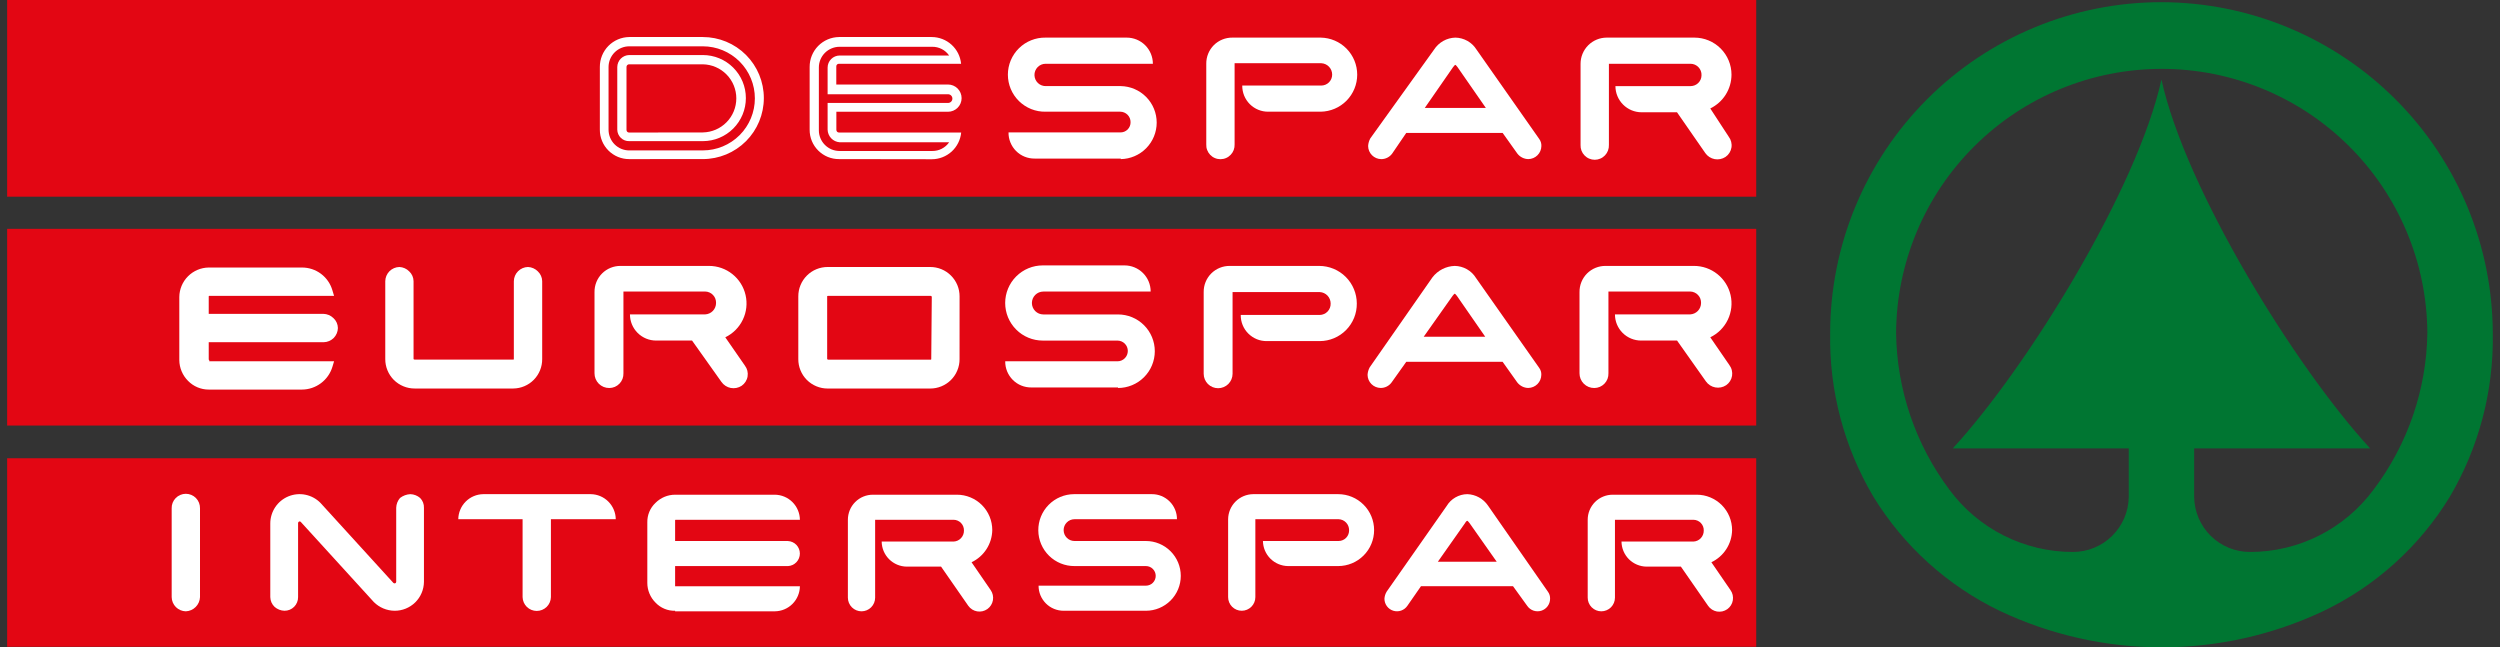
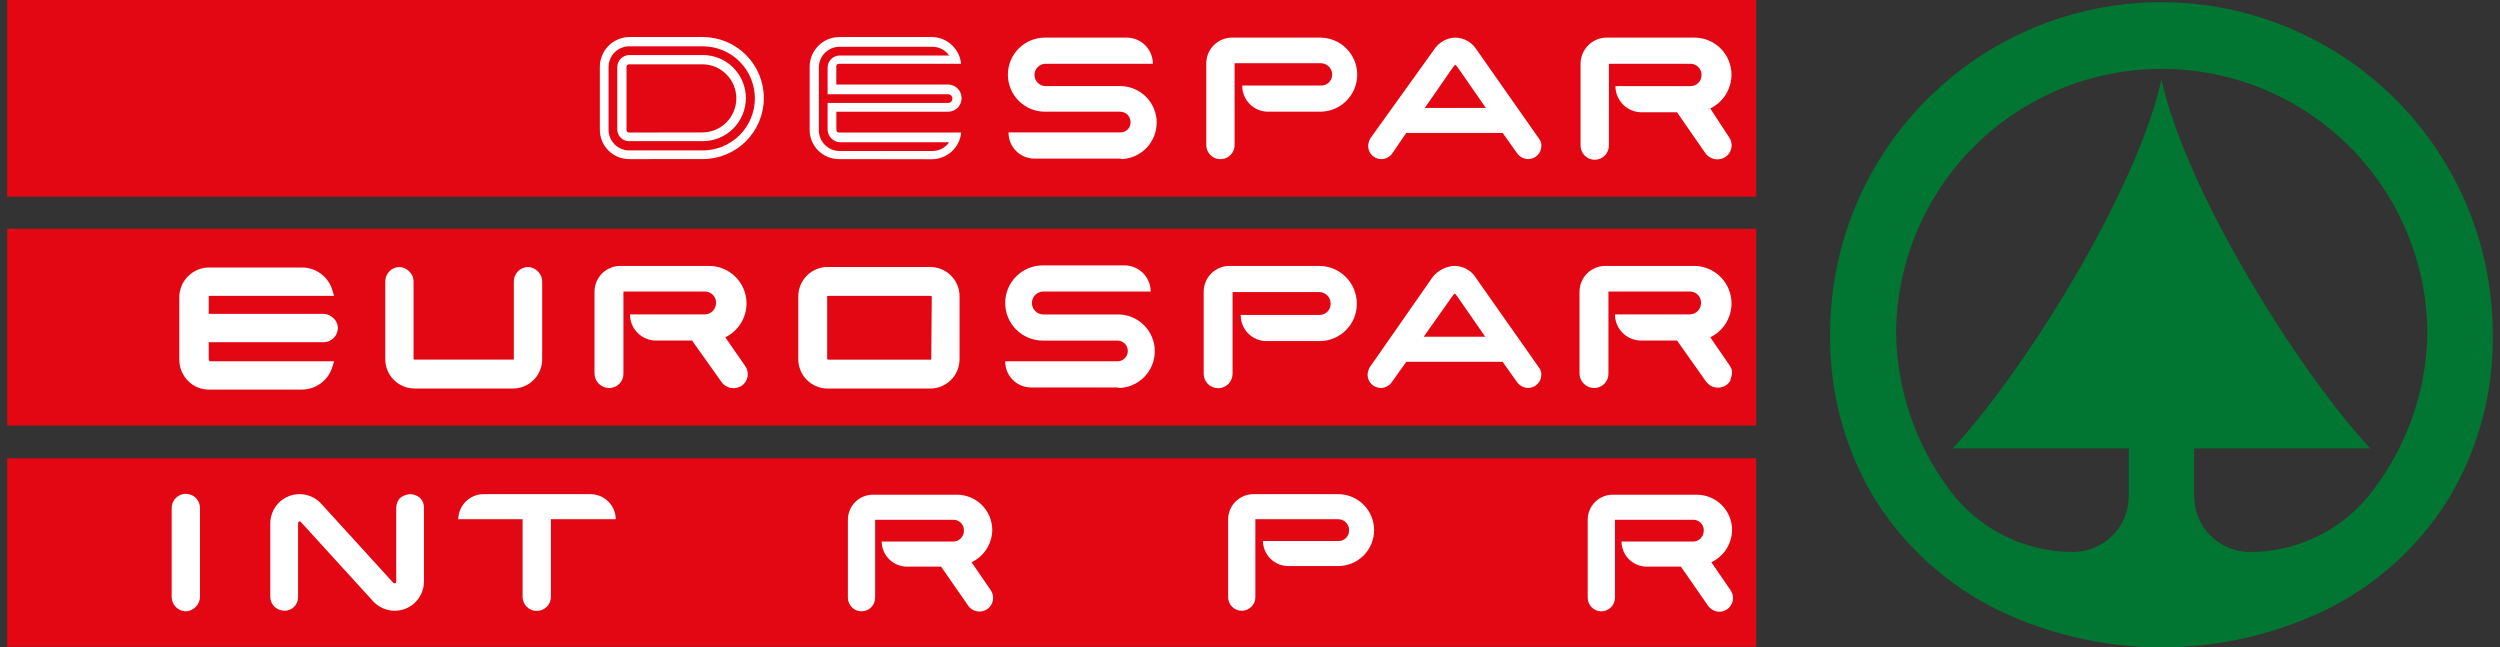
<svg xmlns="http://www.w3.org/2000/svg" width="112" height="29" viewBox="0 0 112 29" fill="none">
  <rect x="0" y="0" width="112" height="29" fill="#333333" stroke="none" />
  <path d="M78.679 10.252H0.32V19.065H78.679V10.252Z" fill="#E30613" />
  <path d="M78.679 0H0.32V8.812H78.679V0Z" fill="#E30613" />
  <path d="M50.21 7.128C50.639 7.122 51.049 6.946 51.35 6.64C51.651 6.334 51.82 5.922 51.82 5.493C51.82 5.064 51.651 4.652 51.35 4.346C51.049 4.04 50.639 3.864 50.21 3.857H46.864C46.798 3.86 46.732 3.849 46.67 3.826C46.607 3.803 46.55 3.768 46.502 3.722C46.454 3.677 46.415 3.622 46.388 3.562C46.361 3.501 46.346 3.436 46.344 3.369C46.342 3.303 46.354 3.237 46.378 3.175C46.402 3.113 46.438 3.057 46.485 3.009C46.531 2.961 46.586 2.923 46.647 2.897C46.708 2.871 46.774 2.857 46.84 2.857H51.649C51.649 2.546 51.525 2.248 51.306 2.028C51.086 1.808 50.788 1.685 50.477 1.685H46.84C46.619 1.681 46.401 1.722 46.196 1.804C45.992 1.885 45.806 2.007 45.649 2.162C45.492 2.316 45.367 2.5 45.282 2.703C45.197 2.906 45.153 3.124 45.153 3.345C45.153 3.565 45.197 3.783 45.282 3.986C45.367 4.189 45.492 4.373 45.649 4.528C45.806 4.682 45.992 4.804 46.196 4.886C46.401 4.968 46.619 5.008 46.84 5.004H50.185C50.246 5.004 50.307 5.016 50.363 5.04C50.419 5.063 50.47 5.097 50.513 5.14C50.556 5.183 50.591 5.234 50.614 5.291C50.637 5.347 50.649 5.407 50.649 5.468C50.651 5.53 50.641 5.591 50.618 5.648C50.596 5.705 50.561 5.757 50.518 5.801C50.474 5.844 50.422 5.879 50.365 5.901C50.308 5.924 50.247 5.934 50.185 5.932H45.182C45.179 6.087 45.208 6.24 45.267 6.383C45.325 6.526 45.411 6.656 45.52 6.765C45.629 6.875 45.759 6.961 45.903 7.019C46.046 7.077 46.199 7.106 46.353 7.104H50.211L50.21 7.128Z" fill="white" />
  <path d="M65.198 1.685C65.388 1.688 65.575 1.739 65.741 1.832C65.907 1.926 66.047 2.06 66.148 2.222L68.957 6.225C69.025 6.317 69.059 6.429 69.054 6.543C69.052 6.697 68.99 6.845 68.88 6.954C68.771 7.064 68.623 7.126 68.468 7.128C68.374 7.126 68.281 7.103 68.197 7.061C68.112 7.019 68.038 6.958 67.98 6.884L67.319 5.956H62.999L62.366 6.885C62.31 6.961 62.236 7.023 62.151 7.065C62.066 7.108 61.973 7.129 61.878 7.129C61.723 7.127 61.575 7.064 61.466 6.955C61.356 6.845 61.294 6.698 61.292 6.543C61.298 6.423 61.332 6.306 61.389 6.201L64.246 2.222C64.349 2.062 64.489 1.93 64.655 1.836C64.821 1.742 65.007 1.691 65.198 1.685ZM63.831 4.834H66.565L65.295 3.004C65.271 2.979 65.222 2.906 65.198 2.906C65.173 2.906 65.125 2.979 65.1 3.004L63.831 4.834Z" fill="white" />
  <path d="M59.169 1.685C59.604 1.692 60.02 1.869 60.326 2.18C60.631 2.491 60.803 2.909 60.803 3.345C60.803 3.78 60.631 4.199 60.326 4.509C60.02 4.82 59.604 4.997 59.169 5.004H56.825C56.671 5.006 56.518 4.978 56.374 4.919C56.231 4.861 56.101 4.775 55.992 4.666C55.883 4.557 55.797 4.427 55.738 4.284C55.68 4.14 55.651 3.987 55.653 3.833H59.193C59.322 3.832 59.446 3.781 59.538 3.689C59.629 3.598 59.681 3.474 59.681 3.344C59.681 3.212 59.631 3.085 59.54 2.99C59.449 2.894 59.324 2.838 59.193 2.832H55.31V6.469C55.314 6.555 55.3 6.64 55.27 6.721C55.24 6.801 55.194 6.874 55.134 6.936C55.075 6.998 55.004 7.048 54.925 7.081C54.846 7.115 54.761 7.132 54.675 7.132C54.59 7.132 54.505 7.115 54.426 7.081C54.347 7.048 54.276 6.998 54.216 6.936C54.157 6.874 54.111 6.801 54.081 6.721C54.05 6.64 54.037 6.555 54.041 6.469V2.857C54.039 2.702 54.068 2.549 54.126 2.406C54.184 2.263 54.27 2.133 54.379 2.023C54.489 1.914 54.618 1.828 54.762 1.77C54.905 1.712 55.058 1.683 55.212 1.685H59.169Z" fill="white" />
  <path d="M76.621 4.859C76.905 4.72 77.145 4.505 77.313 4.238C77.481 3.97 77.57 3.661 77.571 3.345C77.571 2.905 77.396 2.483 77.085 2.172C76.773 1.861 76.351 1.685 75.911 1.685H71.981C71.67 1.685 71.372 1.809 71.152 2.028C70.933 2.248 70.809 2.546 70.809 2.857V6.494C70.805 6.58 70.819 6.665 70.849 6.746C70.879 6.826 70.925 6.899 70.985 6.961C71.044 7.023 71.115 7.073 71.194 7.106C71.273 7.14 71.358 7.158 71.444 7.158C71.53 7.158 71.615 7.14 71.693 7.106C71.772 7.073 71.844 7.023 71.903 6.961C71.962 6.899 72.008 6.826 72.038 6.746C72.069 6.665 72.082 6.58 72.079 6.494V2.857H75.74C75.806 2.858 75.871 2.872 75.932 2.898C75.992 2.925 76.046 2.963 76.092 3.011C76.138 3.058 76.173 3.115 76.196 3.176C76.22 3.238 76.231 3.304 76.228 3.369C76.228 3.499 76.177 3.623 76.085 3.714C75.994 3.806 75.87 3.857 75.74 3.858H72.371C72.371 4.168 72.495 4.467 72.715 4.686C72.934 4.906 73.232 5.03 73.543 5.03H75.13L76.399 6.86C76.498 7 76.647 7.097 76.816 7.129C76.985 7.16 77.159 7.126 77.302 7.031C77.373 6.983 77.433 6.921 77.479 6.848C77.525 6.776 77.555 6.695 77.569 6.611C77.583 6.526 77.579 6.44 77.558 6.357C77.538 6.274 77.501 6.196 77.449 6.128L76.621 4.859Z" fill="white" />
  <path d="M28.191 7.128C28.018 7.129 27.846 7.096 27.686 7.03C27.526 6.964 27.38 6.866 27.258 6.744C27.135 6.621 27.038 6.476 26.972 6.316C26.906 6.155 26.872 5.984 26.873 5.81V3.002C26.871 2.649 27.008 2.31 27.255 2.058C27.502 1.807 27.839 1.663 28.191 1.659H31.486C32.212 1.659 32.907 1.947 33.42 2.46C33.932 2.973 34.22 3.668 34.22 4.393C34.22 5.118 33.932 5.814 33.42 6.326C32.907 6.839 32.212 7.127 31.486 7.127L28.191 7.128ZM31.486 6.738C32.105 6.738 32.698 6.492 33.135 6.055C33.572 5.618 33.818 5.025 33.818 4.406C33.818 3.788 33.572 3.195 33.135 2.758C32.698 2.321 32.105 2.075 31.486 2.075H28.191C28.069 2.075 27.949 2.099 27.836 2.146C27.724 2.192 27.621 2.261 27.535 2.347C27.449 2.433 27.381 2.535 27.334 2.648C27.287 2.76 27.263 2.881 27.263 3.003V5.812C27.263 5.933 27.287 6.054 27.334 6.167C27.381 6.279 27.449 6.382 27.535 6.468C27.621 6.554 27.724 6.622 27.836 6.669C27.949 6.715 28.069 6.739 28.191 6.739L31.486 6.738Z" fill="white" />
  <path d="M28.191 6.323C28.122 6.325 28.053 6.314 27.989 6.289C27.924 6.264 27.866 6.227 27.816 6.179C27.766 6.132 27.726 6.075 27.698 6.011C27.67 5.948 27.655 5.88 27.654 5.811V3.003C27.656 2.861 27.713 2.725 27.813 2.625C27.913 2.525 28.049 2.468 28.191 2.466H31.487C31.998 2.466 32.489 2.669 32.85 3.031C33.212 3.393 33.415 3.883 33.415 4.395C33.415 4.906 33.212 5.397 32.85 5.759C32.489 6.12 31.998 6.323 31.487 6.323H28.191ZM31.487 5.933C31.887 5.926 32.269 5.762 32.549 5.477C32.83 5.192 32.987 4.807 32.987 4.407C32.987 4.007 32.83 3.622 32.549 3.337C32.269 3.052 31.887 2.888 31.487 2.881H28.191C28.175 2.88 28.158 2.882 28.142 2.888C28.127 2.894 28.113 2.903 28.101 2.915C28.089 2.927 28.08 2.941 28.074 2.956C28.068 2.972 28.066 2.989 28.067 3.005V5.814C28.066 5.831 28.068 5.847 28.074 5.863C28.08 5.879 28.089 5.893 28.101 5.905C28.113 5.916 28.127 5.925 28.142 5.931C28.158 5.937 28.175 5.939 28.191 5.938L31.487 5.933Z" fill="white" />
  <path d="M37.59 7.128C37.416 7.129 37.245 7.096 37.084 7.03C36.924 6.964 36.779 6.866 36.656 6.744C36.533 6.621 36.436 6.476 36.37 6.316C36.304 6.155 36.271 5.984 36.272 5.81V3.002C36.269 2.649 36.407 2.31 36.654 2.058C36.901 1.807 37.237 1.663 37.59 1.659H41.739C42.069 1.66 42.386 1.782 42.63 2.004C42.873 2.225 43.026 2.529 43.057 2.857H37.59C37.573 2.856 37.556 2.858 37.541 2.864C37.525 2.87 37.511 2.879 37.499 2.89C37.487 2.902 37.478 2.916 37.472 2.932C37.467 2.948 37.464 2.964 37.466 2.981V3.786H42.47C42.632 3.786 42.787 3.851 42.901 3.965C43.016 4.08 43.08 4.235 43.08 4.397C43.08 4.559 43.016 4.714 42.901 4.828C42.787 4.943 42.632 5.007 42.47 5.007H37.469V5.812C37.468 5.829 37.47 5.846 37.476 5.861C37.482 5.877 37.491 5.891 37.503 5.903C37.514 5.915 37.529 5.924 37.544 5.93C37.56 5.935 37.577 5.938 37.593 5.936H43.061C43.03 6.264 42.877 6.568 42.634 6.79C42.39 7.011 42.072 7.134 41.743 7.134L37.59 7.128ZM37.077 5.81V4.612H42.472C42.524 4.612 42.573 4.592 42.61 4.555C42.647 4.519 42.667 4.469 42.667 4.417C42.667 4.365 42.647 4.316 42.61 4.279C42.573 4.242 42.524 4.222 42.472 4.222H37.077V3.024C37.078 2.882 37.135 2.746 37.236 2.646C37.336 2.545 37.472 2.488 37.614 2.487H42.521C42.436 2.365 42.323 2.265 42.191 2.197C42.059 2.129 41.912 2.094 41.764 2.096H37.614C37.492 2.096 37.37 2.12 37.258 2.167C37.145 2.213 37.042 2.282 36.955 2.369C36.869 2.455 36.801 2.558 36.754 2.671C36.708 2.784 36.684 2.905 36.685 3.028V5.836C36.684 5.958 36.709 6.079 36.755 6.191C36.802 6.304 36.87 6.406 36.956 6.492C37.042 6.579 37.145 6.647 37.257 6.694C37.37 6.74 37.49 6.764 37.612 6.764H41.765C41.914 6.766 42.06 6.732 42.192 6.663C42.324 6.595 42.438 6.496 42.522 6.373H37.614C37.471 6.363 37.336 6.299 37.237 6.195C37.138 6.091 37.081 5.954 37.077 5.81Z" fill="white" />
  <path d="M9.376 16.135C9.351 16.111 9.351 16.135 9.376 16.135L9.351 16.111V15.331H14.502C14.67 15.328 14.83 15.26 14.949 15.142C15.067 15.023 15.135 14.863 15.138 14.695C15.136 14.612 15.119 14.531 15.085 14.455C15.052 14.38 15.003 14.312 14.942 14.255C14.819 14.132 14.653 14.062 14.479 14.06H9.351V13.279C9.351 13.276 9.352 13.273 9.353 13.27C9.354 13.267 9.356 13.264 9.358 13.262C9.361 13.259 9.363 13.258 9.366 13.256C9.369 13.255 9.372 13.255 9.376 13.255H14.966L14.893 13.011C14.808 12.714 14.629 12.453 14.382 12.268C14.136 12.083 13.835 11.984 13.527 11.985H9.351C9.003 11.989 8.67 12.13 8.424 12.376C8.177 12.622 8.037 12.955 8.033 13.303V16.135C8.037 16.483 8.178 16.816 8.424 17.063C8.545 17.187 8.689 17.285 8.848 17.352C9.008 17.419 9.179 17.454 9.352 17.453H13.527C13.835 17.452 14.133 17.351 14.38 17.166C14.626 16.982 14.806 16.723 14.894 16.428L14.967 16.184H9.376V16.135Z" fill="white" />
  <path d="M24.29 16.087V12.596C24.289 12.514 24.271 12.432 24.237 12.357C24.204 12.281 24.155 12.213 24.095 12.157C23.978 12.038 23.821 11.969 23.655 11.961C23.488 11.964 23.328 12.032 23.209 12.151C23.091 12.269 23.023 12.429 23.02 12.596V16.087C23.02 16.09 23.02 16.093 23.018 16.096C23.017 16.099 23.015 16.102 23.013 16.104C23.011 16.107 23.008 16.108 23.005 16.11C23.002 16.111 22.999 16.111 22.996 16.111H18.576C18.558 16.109 18.541 16.1 18.527 16.087V12.596C18.526 12.514 18.508 12.432 18.475 12.357C18.441 12.281 18.393 12.213 18.332 12.157C18.216 12.038 18.058 11.969 17.893 11.961C17.726 11.965 17.566 12.033 17.448 12.151C17.33 12.27 17.263 12.429 17.26 12.596V16.087C17.259 16.26 17.293 16.432 17.359 16.592C17.425 16.753 17.522 16.898 17.644 17.021C17.767 17.143 17.912 17.24 18.073 17.306C18.233 17.372 18.404 17.406 18.578 17.405H22.997C23.343 17.401 23.674 17.26 23.916 17.013C24.158 16.766 24.293 16.433 24.29 16.087Z" fill="white" />
  <path d="M42.989 13.28C42.99 13.106 42.956 12.934 42.89 12.774C42.824 12.614 42.727 12.468 42.604 12.346C42.482 12.223 42.336 12.126 42.176 12.06C42.016 11.994 41.844 11.961 41.67 11.961H37.082C36.908 11.961 36.737 11.994 36.577 12.06C36.416 12.126 36.271 12.223 36.148 12.346C36.026 12.468 35.929 12.614 35.863 12.774C35.797 12.934 35.763 13.106 35.764 13.28V16.088C35.763 16.262 35.797 16.433 35.863 16.593C35.929 16.754 36.026 16.899 36.148 17.022C36.271 17.144 36.416 17.241 36.577 17.307C36.737 17.373 36.908 17.407 37.082 17.406H41.67C41.844 17.407 42.015 17.373 42.176 17.307C42.336 17.241 42.481 17.144 42.604 17.022C42.726 16.899 42.824 16.754 42.889 16.593C42.956 16.433 42.989 16.262 42.988 16.088L42.989 13.28ZM41.72 16.088C41.72 16.091 41.719 16.095 41.718 16.098C41.717 16.101 41.715 16.103 41.713 16.106C41.711 16.108 41.708 16.11 41.705 16.111C41.702 16.112 41.699 16.113 41.696 16.113H37.106C37.088 16.11 37.071 16.102 37.057 16.088V13.28C37.057 13.255 37.082 13.255 37.106 13.255H41.696C41.708 13.256 41.72 13.261 41.729 13.27C41.738 13.279 41.743 13.291 41.744 13.304L41.72 16.088Z" fill="white" />
  <path d="M32.493 15.111C32.836 14.945 33.113 14.668 33.278 14.324C33.444 13.981 33.487 13.591 33.402 13.22C33.317 12.848 33.108 12.516 32.81 12.279C32.512 12.041 32.142 11.912 31.76 11.913H27.806C27.651 11.911 27.498 11.94 27.355 11.998C27.212 12.056 27.082 12.142 26.973 12.251C26.863 12.361 26.777 12.491 26.719 12.634C26.661 12.777 26.632 12.93 26.634 13.085V16.722C26.633 16.809 26.65 16.895 26.683 16.976C26.716 17.056 26.765 17.129 26.826 17.191C26.888 17.252 26.961 17.301 27.041 17.334C27.122 17.367 27.208 17.383 27.295 17.383C27.38 17.383 27.465 17.365 27.544 17.332C27.622 17.298 27.694 17.249 27.753 17.187C27.812 17.126 27.858 17.053 27.889 16.973C27.919 16.893 27.933 16.807 27.93 16.722V13.06H31.59C31.656 13.061 31.721 13.075 31.782 13.102C31.842 13.128 31.897 13.166 31.942 13.214C31.988 13.262 32.023 13.318 32.047 13.38C32.07 13.441 32.081 13.507 32.079 13.573C32.079 13.705 32.029 13.832 31.938 13.927C31.847 14.023 31.722 14.079 31.59 14.085H28.222C28.222 14.239 28.252 14.392 28.311 14.534C28.37 14.676 28.456 14.805 28.565 14.914C28.674 15.023 28.803 15.109 28.945 15.168C29.087 15.227 29.24 15.257 29.393 15.257H31.004L32.322 17.112C32.421 17.252 32.571 17.349 32.739 17.381C32.908 17.412 33.083 17.378 33.226 17.283C33.296 17.235 33.356 17.173 33.402 17.1C33.448 17.028 33.479 16.947 33.492 16.863C33.506 16.778 33.502 16.692 33.482 16.609C33.461 16.526 33.424 16.448 33.372 16.38L32.493 15.111Z" fill="white" />
  <path d="M50.087 17.382C50.524 17.382 50.943 17.208 51.252 16.899C51.561 16.59 51.735 16.171 51.735 15.734C51.735 15.297 51.561 14.878 51.252 14.569C50.943 14.26 50.524 14.087 50.087 14.087H46.741C46.605 14.087 46.475 14.033 46.379 13.937C46.283 13.84 46.229 13.71 46.229 13.574C46.229 13.438 46.283 13.308 46.379 13.212C46.475 13.116 46.605 13.062 46.741 13.062H51.55C51.55 12.751 51.427 12.453 51.207 12.233C50.987 12.013 50.689 11.89 50.378 11.89H46.717C46.495 11.89 46.276 11.933 46.072 12.018C45.868 12.102 45.682 12.227 45.526 12.383C45.369 12.539 45.245 12.725 45.16 12.93C45.076 13.134 45.032 13.353 45.032 13.574C45.032 13.795 45.076 14.014 45.16 14.219C45.245 14.423 45.369 14.609 45.526 14.765C45.682 14.922 45.868 15.046 46.072 15.13C46.276 15.215 46.495 15.258 46.717 15.258H50.062C50.123 15.258 50.184 15.271 50.24 15.294C50.296 15.317 50.347 15.351 50.39 15.394C50.433 15.437 50.468 15.489 50.491 15.545C50.514 15.601 50.526 15.661 50.526 15.722C50.526 15.783 50.514 15.844 50.491 15.9C50.468 15.956 50.433 16.007 50.39 16.05C50.347 16.093 50.296 16.128 50.24 16.151C50.184 16.174 50.123 16.186 50.062 16.186H45.034C45.032 16.341 45.061 16.494 45.119 16.637C45.178 16.78 45.264 16.91 45.373 17.019C45.482 17.129 45.612 17.215 45.755 17.273C45.898 17.331 46.052 17.36 46.206 17.358H50.089L50.087 17.382Z" fill="white" />
  <path d="M65.172 11.913C65.363 11.916 65.55 11.967 65.716 12.06C65.882 12.154 66.022 12.288 66.122 12.45L68.954 16.478C69.022 16.569 69.057 16.681 69.051 16.795C69.049 16.95 68.987 17.097 68.877 17.207C68.768 17.316 68.62 17.378 68.466 17.381C68.371 17.379 68.278 17.356 68.194 17.314C68.11 17.271 68.036 17.211 67.977 17.137L67.317 16.209H63.001L62.34 17.137C62.284 17.213 62.211 17.275 62.126 17.317C62.041 17.36 61.947 17.381 61.852 17.381C61.698 17.378 61.55 17.316 61.441 17.207C61.331 17.098 61.269 16.95 61.267 16.795C61.273 16.676 61.306 16.559 61.364 16.454L64.173 12.426C64.291 12.272 64.442 12.146 64.615 12.057C64.788 11.968 64.978 11.919 65.172 11.913ZM63.781 15.087H66.539L65.27 13.256C65.246 13.232 65.197 13.158 65.172 13.158C65.148 13.158 65.099 13.232 65.075 13.256L63.781 15.087Z" fill="white" />
  <path d="M59.1 11.913C59.547 11.914 59.975 12.091 60.291 12.407C60.606 12.723 60.784 13.151 60.785 13.597C60.787 13.817 60.746 14.035 60.664 14.239C60.581 14.443 60.459 14.628 60.305 14.785C60.151 14.941 59.967 15.066 59.765 15.151C59.562 15.236 59.345 15.281 59.125 15.281H56.757C56.602 15.284 56.449 15.255 56.306 15.197C56.163 15.138 56.033 15.052 55.924 14.943C55.814 14.834 55.728 14.704 55.67 14.561C55.612 14.418 55.583 14.264 55.585 14.11H59.124C59.19 14.109 59.255 14.095 59.316 14.068C59.376 14.042 59.431 14.004 59.476 13.956C59.522 13.908 59.557 13.852 59.581 13.79C59.604 13.729 59.615 13.663 59.613 13.597C59.613 13.465 59.562 13.338 59.472 13.243C59.381 13.147 59.256 13.091 59.124 13.085H55.219V16.745C55.219 16.917 55.15 17.081 55.029 17.203C54.908 17.324 54.743 17.392 54.572 17.392C54.4 17.392 54.236 17.324 54.114 17.203C53.993 17.081 53.925 16.917 53.925 16.745V13.085C53.923 12.93 53.952 12.777 54.01 12.634C54.068 12.491 54.154 12.361 54.264 12.251C54.373 12.142 54.503 12.056 54.646 11.998C54.789 11.94 54.942 11.911 55.097 11.913H59.1Z" fill="white" />
-   <path d="M76.621 15.111C76.964 14.945 77.241 14.668 77.406 14.324C77.571 13.981 77.615 13.591 77.53 13.22C77.445 12.848 77.236 12.516 76.938 12.279C76.639 12.041 76.269 11.912 75.888 11.913H71.934C71.779 11.911 71.626 11.94 71.483 11.998C71.34 12.056 71.21 12.142 71.1 12.251C70.991 12.361 70.905 12.491 70.847 12.634C70.789 12.777 70.76 12.93 70.762 13.085V16.722C70.761 16.809 70.778 16.895 70.811 16.976C70.844 17.056 70.893 17.129 70.954 17.191C71.016 17.252 71.089 17.301 71.169 17.334C71.249 17.367 71.336 17.383 71.423 17.383C71.508 17.383 71.593 17.365 71.672 17.332C71.75 17.298 71.821 17.249 71.881 17.187C71.94 17.126 71.986 17.053 72.017 16.973C72.047 16.893 72.061 16.807 72.058 16.722V13.06H75.718C75.784 13.061 75.849 13.075 75.91 13.102C75.97 13.128 76.025 13.166 76.07 13.214C76.116 13.262 76.151 13.318 76.175 13.38C76.198 13.441 76.209 13.507 76.207 13.573C76.207 13.705 76.157 13.832 76.066 13.927C75.975 14.023 75.85 14.079 75.718 14.085H72.35C72.35 14.239 72.38 14.392 72.439 14.534C72.498 14.676 72.584 14.805 72.693 14.914C72.802 15.023 72.931 15.109 73.073 15.168C73.215 15.227 73.368 15.257 73.521 15.257H75.132L76.426 17.088C76.525 17.228 76.674 17.324 76.843 17.356C77.012 17.388 77.186 17.353 77.329 17.259C77.4 17.21 77.46 17.148 77.506 17.076C77.552 17.004 77.582 16.923 77.596 16.838C77.609 16.754 77.606 16.668 77.585 16.585C77.565 16.502 77.528 16.424 77.476 16.355L76.621 15.111Z" fill="white" />
+   <path d="M76.621 15.111C76.964 14.945 77.241 14.668 77.406 14.324C77.571 13.981 77.615 13.591 77.53 13.22C77.445 12.848 77.236 12.516 76.938 12.279C76.639 12.041 76.269 11.912 75.888 11.913H71.934C71.779 11.911 71.626 11.94 71.483 11.998C71.34 12.056 71.21 12.142 71.1 12.251C70.991 12.361 70.905 12.491 70.847 12.634C70.789 12.777 70.76 12.93 70.762 13.085V16.722C70.761 16.809 70.778 16.895 70.811 16.976C70.844 17.056 70.893 17.129 70.954 17.191C71.016 17.252 71.089 17.301 71.169 17.334C71.249 17.367 71.336 17.383 71.423 17.383C71.508 17.383 71.593 17.365 71.672 17.332C71.75 17.298 71.821 17.249 71.881 17.187C71.94 17.126 71.986 17.053 72.017 16.973C72.047 16.893 72.061 16.807 72.058 16.722V13.06H75.718C75.784 13.061 75.849 13.075 75.91 13.102C75.97 13.128 76.025 13.166 76.07 13.214C76.116 13.262 76.151 13.318 76.175 13.38C76.198 13.441 76.209 13.507 76.207 13.573C76.207 13.705 76.157 13.832 76.066 13.927C75.975 14.023 75.85 14.079 75.718 14.085H72.35C72.35 14.239 72.38 14.392 72.439 14.534C72.498 14.676 72.584 14.805 72.693 14.914C72.802 15.023 72.931 15.109 73.073 15.168C73.215 15.227 73.368 15.257 73.521 15.257H75.132L76.426 17.088C76.525 17.228 76.674 17.324 76.843 17.356C77.012 17.388 77.186 17.353 77.329 17.259C77.4 17.21 77.46 17.148 77.506 17.076C77.609 16.754 77.606 16.668 77.585 16.585C77.565 16.502 77.528 16.424 77.476 16.355L76.621 15.111Z" fill="white" />
  <path d="M78.679 20.53H0.32V28.976H78.679V20.53Z" fill="#E30613" />
  <path d="M18.382 22.138C18.544 22.143 18.7 22.203 18.822 22.309C18.879 22.367 18.924 22.435 18.953 22.511C18.983 22.587 18.996 22.668 18.993 22.749V26.068C18.989 26.415 18.848 26.745 18.601 26.988C18.354 27.23 18.021 27.365 17.675 27.362C17.326 27.358 16.994 27.218 16.747 26.971L13.476 23.383C13.463 23.37 13.446 23.361 13.427 23.359C13.408 23.36 13.39 23.368 13.377 23.381C13.364 23.395 13.355 23.413 13.354 23.432V26.752C13.355 26.832 13.34 26.912 13.309 26.986C13.279 27.06 13.234 27.128 13.177 27.185C13.121 27.241 13.053 27.286 12.979 27.317C12.904 27.347 12.825 27.362 12.744 27.362C12.582 27.357 12.427 27.297 12.305 27.191C12.244 27.134 12.196 27.066 12.162 26.991C12.129 26.915 12.111 26.834 12.109 26.751V23.456C12.108 23.195 12.185 22.94 12.329 22.723C12.473 22.506 12.679 22.337 12.92 22.237C13.161 22.138 13.427 22.112 13.682 22.164C13.938 22.216 14.172 22.343 14.355 22.528L17.626 26.117C17.636 26.126 17.649 26.133 17.663 26.135C17.676 26.138 17.691 26.137 17.704 26.132C17.717 26.127 17.728 26.118 17.736 26.107C17.744 26.095 17.749 26.082 17.75 26.068V22.748C17.755 22.586 17.815 22.431 17.921 22.309C18.055 22.206 18.216 22.146 18.385 22.138" fill="white" />
  <path d="M24.681 26.752C24.677 26.917 24.608 27.074 24.49 27.19C24.371 27.305 24.212 27.37 24.047 27.37C23.881 27.37 23.722 27.305 23.603 27.19C23.485 27.074 23.416 26.917 23.412 26.752V23.261H20.531C20.535 22.964 20.654 22.68 20.864 22.47C21.074 22.26 21.358 22.141 21.654 22.138H26.463C26.76 22.141 27.044 22.26 27.253 22.47C27.463 22.68 27.583 22.964 27.586 23.261H24.681V26.752Z" fill="white" />
  <path d="M8.96 26.752V22.773C8.962 22.688 8.947 22.604 8.916 22.525C8.885 22.446 8.839 22.375 8.78 22.314C8.721 22.253 8.65 22.205 8.572 22.172C8.494 22.139 8.41 22.122 8.325 22.122C8.241 22.122 8.157 22.139 8.079 22.172C8.001 22.205 7.93 22.253 7.871 22.314C7.812 22.375 7.765 22.446 7.734 22.525C7.703 22.604 7.688 22.688 7.691 22.773V26.752C7.694 26.919 7.761 27.079 7.88 27.198C7.998 27.316 8.158 27.384 8.325 27.387C8.492 27.38 8.649 27.311 8.766 27.193C8.884 27.076 8.953 26.918 8.96 26.752Z" fill="white" />
-   <path d="M30.245 27.362C30.081 27.367 29.918 27.337 29.767 27.273C29.615 27.21 29.479 27.116 29.366 26.996C29.25 26.881 29.159 26.744 29.096 26.593C29.033 26.442 29 26.281 29 26.117V23.407C28.996 23.244 29.026 23.08 29.089 22.929C29.152 22.777 29.247 22.641 29.366 22.529C29.482 22.413 29.619 22.321 29.769 22.258C29.92 22.195 30.082 22.163 30.245 22.163H34.713C35.009 22.166 35.293 22.285 35.503 22.495C35.713 22.705 35.832 22.989 35.836 23.286H30.27C30.267 23.286 30.263 23.286 30.26 23.287C30.257 23.289 30.255 23.29 30.252 23.293C30.25 23.295 30.248 23.298 30.247 23.301C30.246 23.304 30.245 23.307 30.245 23.31V24.238H35.298C35.443 24.245 35.579 24.307 35.679 24.411C35.778 24.516 35.834 24.655 35.834 24.799C35.834 24.944 35.778 25.083 35.679 25.187C35.579 25.292 35.443 25.354 35.298 25.361H30.245V26.264H35.836C35.832 26.561 35.713 26.845 35.503 27.055C35.293 27.265 35.009 27.384 34.713 27.387H30.245V27.362Z" fill="white" />
-   <path d="M51.337 27.362C51.751 27.362 52.148 27.197 52.441 26.904C52.734 26.611 52.899 26.214 52.899 25.8C52.899 25.385 52.734 24.988 52.441 24.695C52.148 24.402 51.751 24.237 51.337 24.237H48.139C48.009 24.237 47.885 24.186 47.794 24.094C47.702 24.003 47.651 23.878 47.651 23.749C47.651 23.619 47.702 23.495 47.794 23.404C47.885 23.312 48.009 23.261 48.139 23.261H52.728C52.729 23.113 52.7 22.967 52.644 22.831C52.587 22.694 52.505 22.57 52.4 22.466C52.296 22.361 52.172 22.279 52.035 22.222C51.899 22.166 51.753 22.137 51.605 22.138H48.114C47.687 22.141 47.279 22.314 46.979 22.618C46.679 22.922 46.512 23.334 46.516 23.761C46.519 24.188 46.692 24.596 46.996 24.896C47.3 25.196 47.712 25.363 48.139 25.36H51.337C51.453 25.36 51.565 25.406 51.647 25.488C51.73 25.571 51.776 25.682 51.776 25.799C51.776 25.916 51.73 26.027 51.647 26.11C51.565 26.192 51.453 26.238 51.337 26.238H46.528C46.527 26.386 46.556 26.532 46.612 26.669C46.669 26.805 46.752 26.929 46.856 27.034C46.96 27.138 47.084 27.221 47.221 27.277C47.357 27.333 47.503 27.362 47.651 27.362L51.337 27.362Z" fill="white" />
-   <path d="M65.734 22.138C65.918 22.144 66.098 22.194 66.259 22.283C66.421 22.372 66.558 22.498 66.662 22.65L69.346 26.507C69.415 26.599 69.449 26.711 69.444 26.825C69.444 26.945 69.405 27.061 69.334 27.158C69.263 27.254 69.163 27.326 69.048 27.361C68.934 27.396 68.811 27.394 68.697 27.355C68.584 27.315 68.487 27.241 68.419 27.142L67.784 26.263H63.659L63.049 27.142C62.981 27.241 62.883 27.315 62.77 27.355C62.657 27.394 62.534 27.396 62.419 27.361C62.305 27.326 62.204 27.254 62.133 27.158C62.062 27.061 62.023 26.945 62.023 26.825C62.03 26.712 62.063 26.604 62.121 26.507L64.806 22.675C64.902 22.514 65.037 22.379 65.2 22.285C65.362 22.191 65.546 22.14 65.734 22.138ZM64.416 25.165H67.052L65.832 23.43C65.807 23.405 65.759 23.332 65.734 23.332C65.71 23.332 65.661 23.381 65.637 23.43L64.416 25.165Z" fill="white" />
  <path d="M59.949 22.138C60.377 22.138 60.786 22.307 61.088 22.61C61.391 22.912 61.56 23.321 61.56 23.749C61.56 24.176 61.391 24.586 61.088 24.888C60.786 25.19 60.377 25.36 59.949 25.36H57.703C57.406 25.356 57.123 25.237 56.913 25.027C56.703 24.817 56.583 24.533 56.58 24.236H59.975C60.038 24.236 60.1 24.223 60.157 24.197C60.215 24.172 60.267 24.136 60.31 24.09C60.353 24.045 60.387 23.991 60.409 23.932C60.431 23.874 60.441 23.811 60.439 23.748C60.439 23.623 60.392 23.502 60.305 23.411C60.218 23.32 60.1 23.266 59.975 23.261H56.24V26.752C56.24 26.913 56.176 27.069 56.061 27.183C55.947 27.297 55.792 27.362 55.63 27.362C55.468 27.362 55.313 27.297 55.198 27.183C55.084 27.069 55.02 26.913 55.02 26.752V23.261C55.023 22.964 55.142 22.68 55.352 22.47C55.562 22.26 55.846 22.141 56.143 22.138H59.949Z" fill="white" />
  <path d="M76.67 25.189C76.943 25.059 77.175 24.856 77.339 24.601C77.503 24.347 77.592 24.052 77.598 23.749C77.598 23.541 77.557 23.334 77.478 23.142C77.398 22.949 77.281 22.774 77.134 22.626C76.987 22.479 76.811 22.362 76.619 22.283C76.426 22.203 76.22 22.162 76.011 22.163H72.252C72.105 22.162 71.959 22.191 71.822 22.247C71.686 22.303 71.561 22.386 71.457 22.49C71.353 22.595 71.27 22.719 71.214 22.855C71.157 22.992 71.129 23.138 71.129 23.286V26.776C71.129 26.938 71.193 27.093 71.308 27.208C71.422 27.322 71.577 27.387 71.739 27.387C71.901 27.387 72.056 27.322 72.171 27.208C72.285 27.093 72.35 26.938 72.35 26.776V23.286H75.865C75.927 23.286 75.989 23.3 76.047 23.325C76.105 23.35 76.156 23.386 76.2 23.432C76.243 23.477 76.277 23.531 76.299 23.59C76.321 23.648 76.331 23.711 76.328 23.774C76.329 23.899 76.281 24.02 76.195 24.112C76.108 24.203 75.99 24.257 75.865 24.262H72.643C72.646 24.559 72.766 24.843 72.975 25.053C73.185 25.262 73.469 25.382 73.766 25.385H75.304L76.524 27.143C76.57 27.209 76.629 27.265 76.698 27.309C76.766 27.352 76.842 27.382 76.921 27.396C77.001 27.409 77.082 27.407 77.161 27.39C77.24 27.372 77.315 27.339 77.381 27.292C77.447 27.245 77.503 27.186 77.546 27.118C77.589 27.049 77.618 26.973 77.631 26.893C77.644 26.814 77.642 26.732 77.624 26.654C77.606 26.575 77.572 26.5 77.525 26.435L76.67 25.189Z" fill="white" />
  <path d="M43.526 25.189C43.799 25.059 44.031 24.856 44.195 24.601C44.359 24.347 44.448 24.052 44.454 23.749C44.454 23.541 44.413 23.334 44.334 23.142C44.254 22.949 44.137 22.774 43.99 22.626C43.843 22.479 43.667 22.362 43.475 22.283C43.282 22.203 43.076 22.162 42.867 22.163H39.108C38.961 22.162 38.815 22.191 38.678 22.247C38.542 22.303 38.418 22.386 38.313 22.491C38.209 22.595 38.126 22.719 38.07 22.855C38.014 22.992 37.985 23.138 37.985 23.286V26.776C37.985 26.938 38.05 27.093 38.164 27.208C38.279 27.322 38.434 27.387 38.596 27.387C38.758 27.387 38.913 27.322 39.027 27.208C39.142 27.093 39.206 26.938 39.206 26.776V23.286H42.721C42.784 23.286 42.846 23.3 42.903 23.325C42.961 23.35 43.013 23.386 43.056 23.432C43.099 23.477 43.133 23.531 43.155 23.59C43.177 23.648 43.187 23.711 43.185 23.774C43.186 23.899 43.138 24.02 43.051 24.112C42.965 24.203 42.846 24.257 42.721 24.262H39.499C39.502 24.559 39.622 24.843 39.832 25.053C40.042 25.262 40.325 25.382 40.622 25.385H42.16L43.381 27.143C43.475 27.274 43.617 27.363 43.777 27.39C43.937 27.417 44.101 27.38 44.233 27.286C44.365 27.193 44.455 27.051 44.483 26.891C44.511 26.732 44.474 26.568 44.382 26.435L43.526 25.189Z" fill="white" />
  <path d="M96.833 0.098C94.884 0.097 92.953 0.48 91.152 1.226C89.351 1.971 87.715 3.064 86.336 4.443C84.958 5.821 83.865 7.458 83.119 9.259C82.374 11.06 81.99 12.99 81.991 14.939C81.948 17.504 82.615 20.03 83.92 22.238C85.276 24.456 87.242 26.235 89.583 27.364C91.844 28.437 94.315 28.996 96.818 29C99.321 29.004 101.794 28.454 104.059 27.389C106.413 26.268 108.39 24.487 109.748 22.262C111.05 20.053 111.717 17.528 111.677 14.964C111.676 11.025 110.112 7.248 107.33 4.461C104.547 1.674 100.772 0.105 96.833 0.098ZM106.329 21.945C105.69 22.807 104.858 23.508 103.9 23.991C102.943 24.474 101.885 24.727 100.812 24.728C100.152 24.732 99.518 24.474 99.047 24.013C98.576 23.551 98.307 22.922 98.298 22.262V20.089H106.182C102.814 16.428 97.907 8.47 96.833 3.563C95.759 8.445 90.853 16.428 87.484 20.089H95.368V22.262C95.359 22.922 95.09 23.551 94.619 24.012C94.148 24.474 93.514 24.732 92.855 24.728C91.782 24.727 90.724 24.474 89.766 23.991C88.808 23.508 87.977 22.807 87.338 21.945C85.814 19.915 84.977 17.453 84.945 14.915C84.964 11.771 86.226 8.762 88.456 6.546C90.685 4.329 93.702 3.085 96.846 3.085C99.99 3.085 103.006 4.329 105.236 6.546C107.465 8.762 108.727 11.771 108.746 14.915C108.71 17.456 107.863 19.919 106.329 21.945Z" fill="#007632" />
</svg>